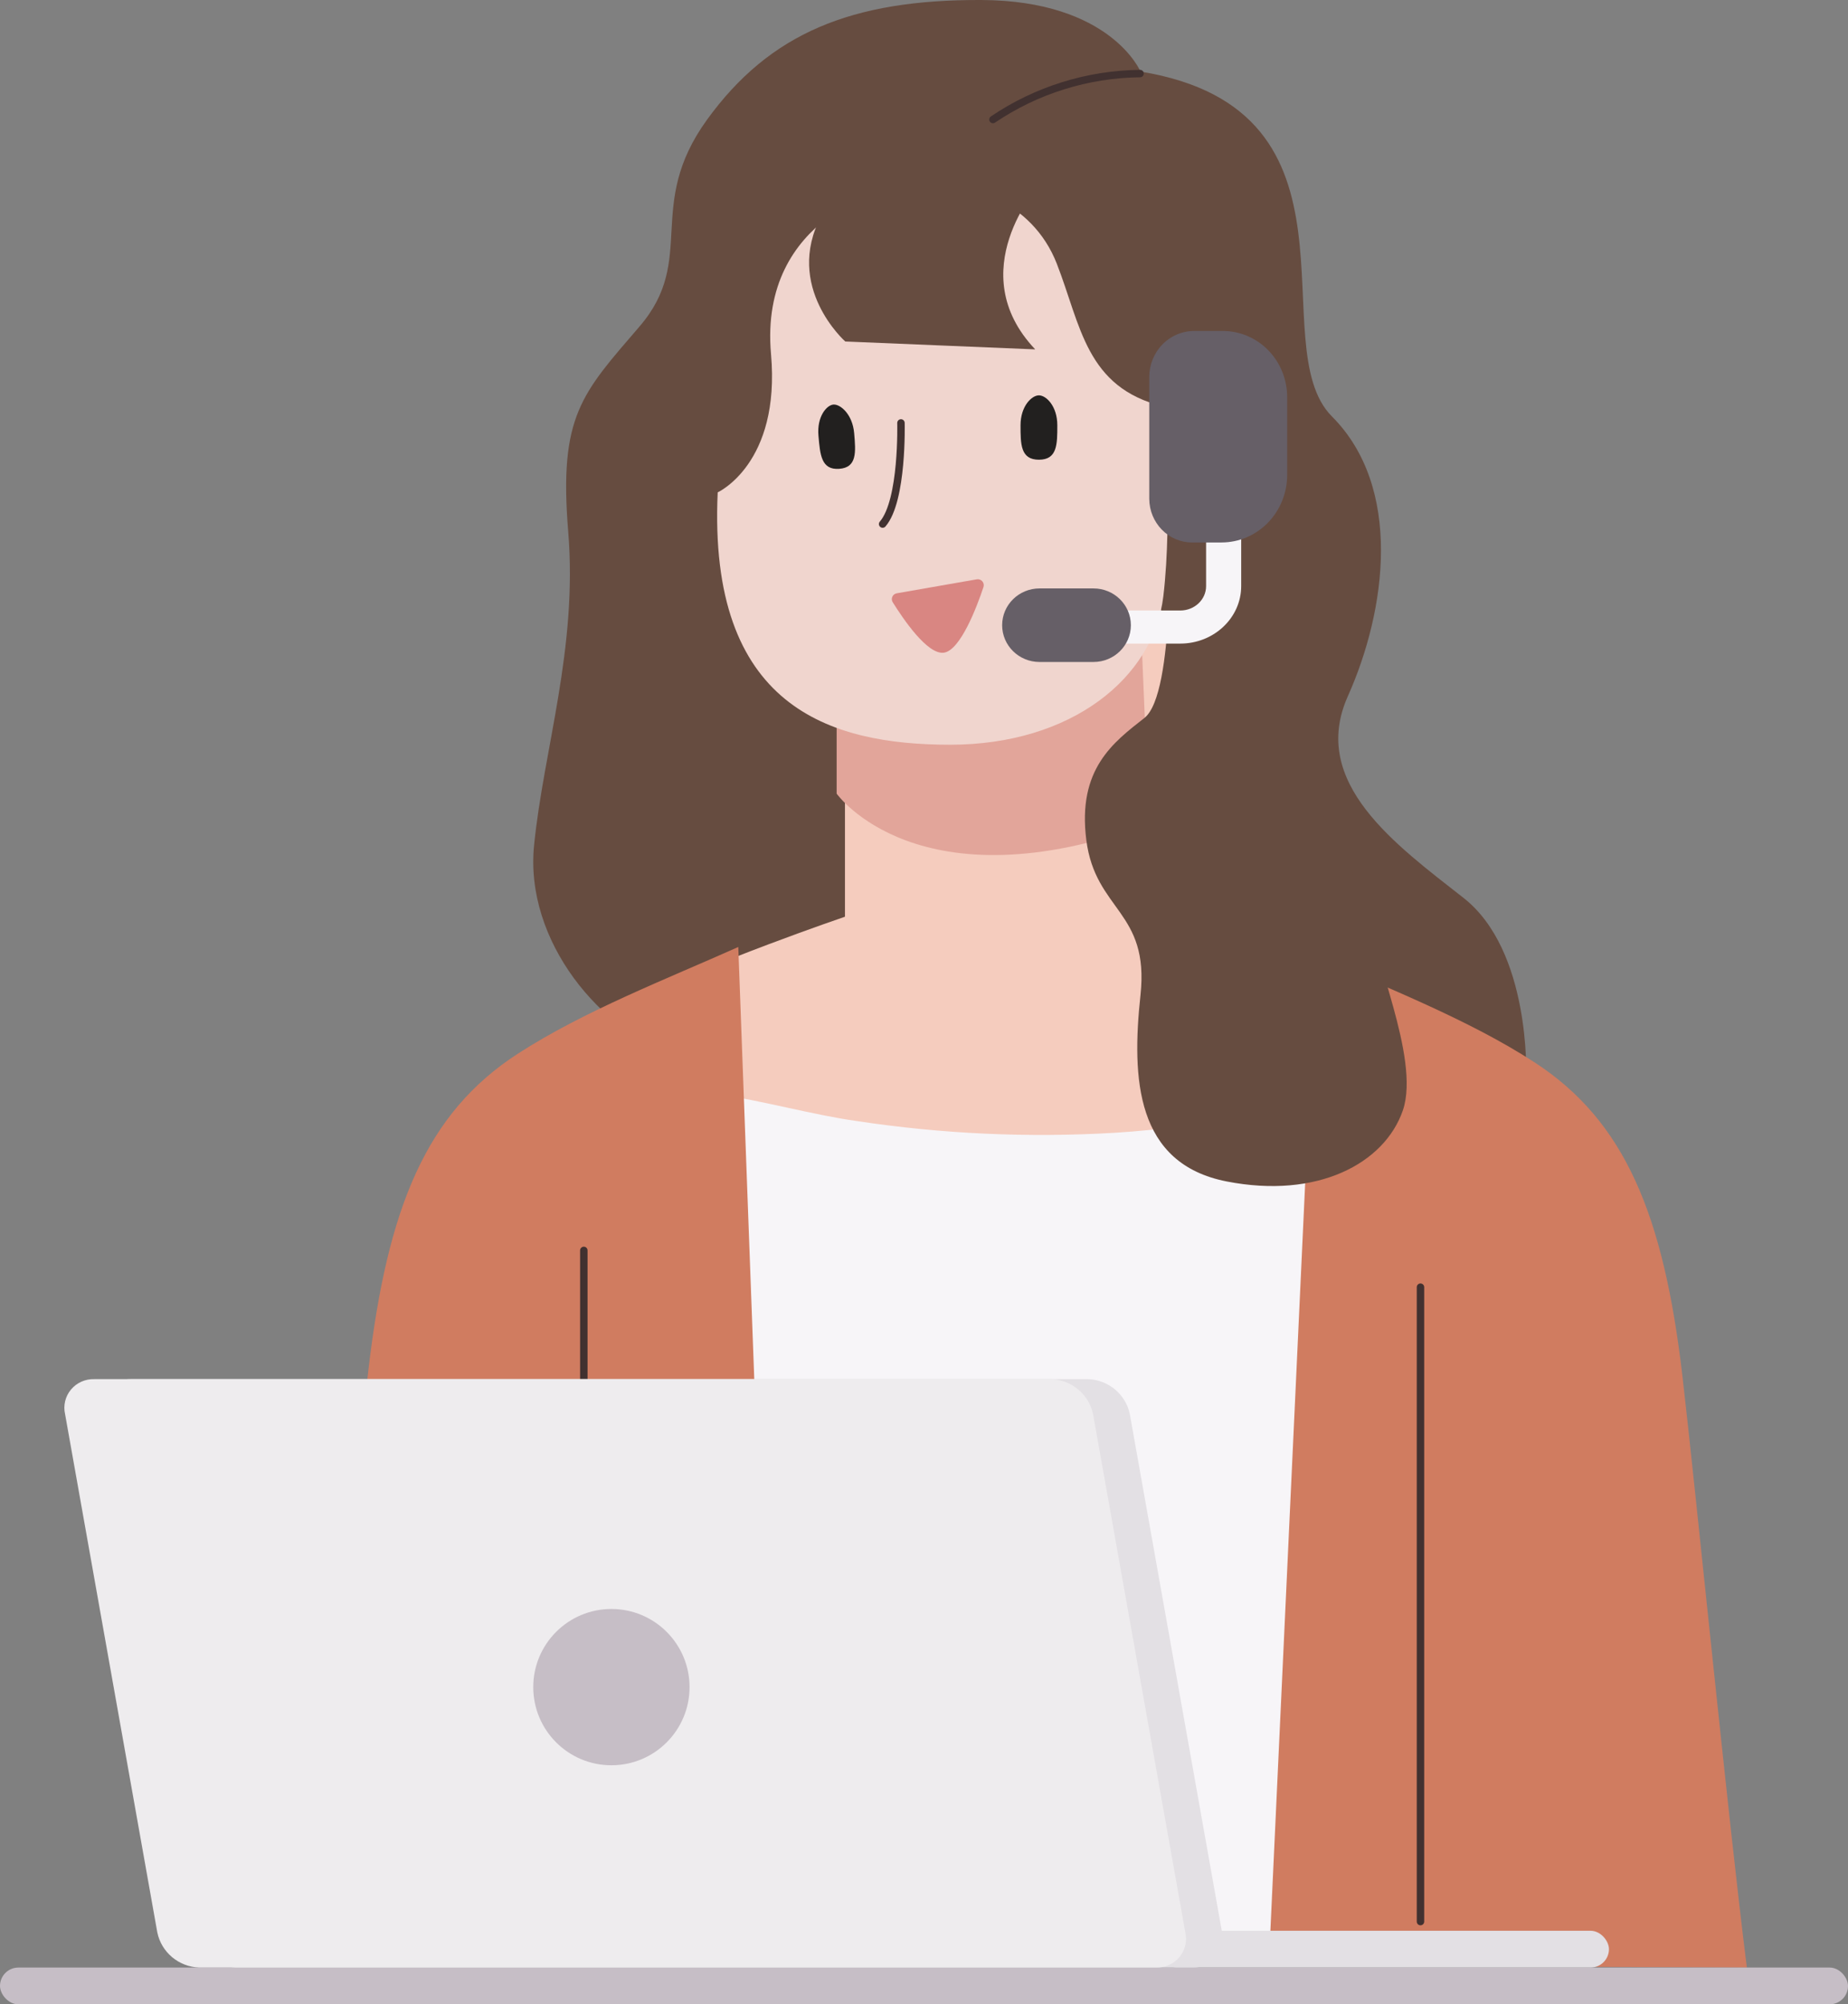
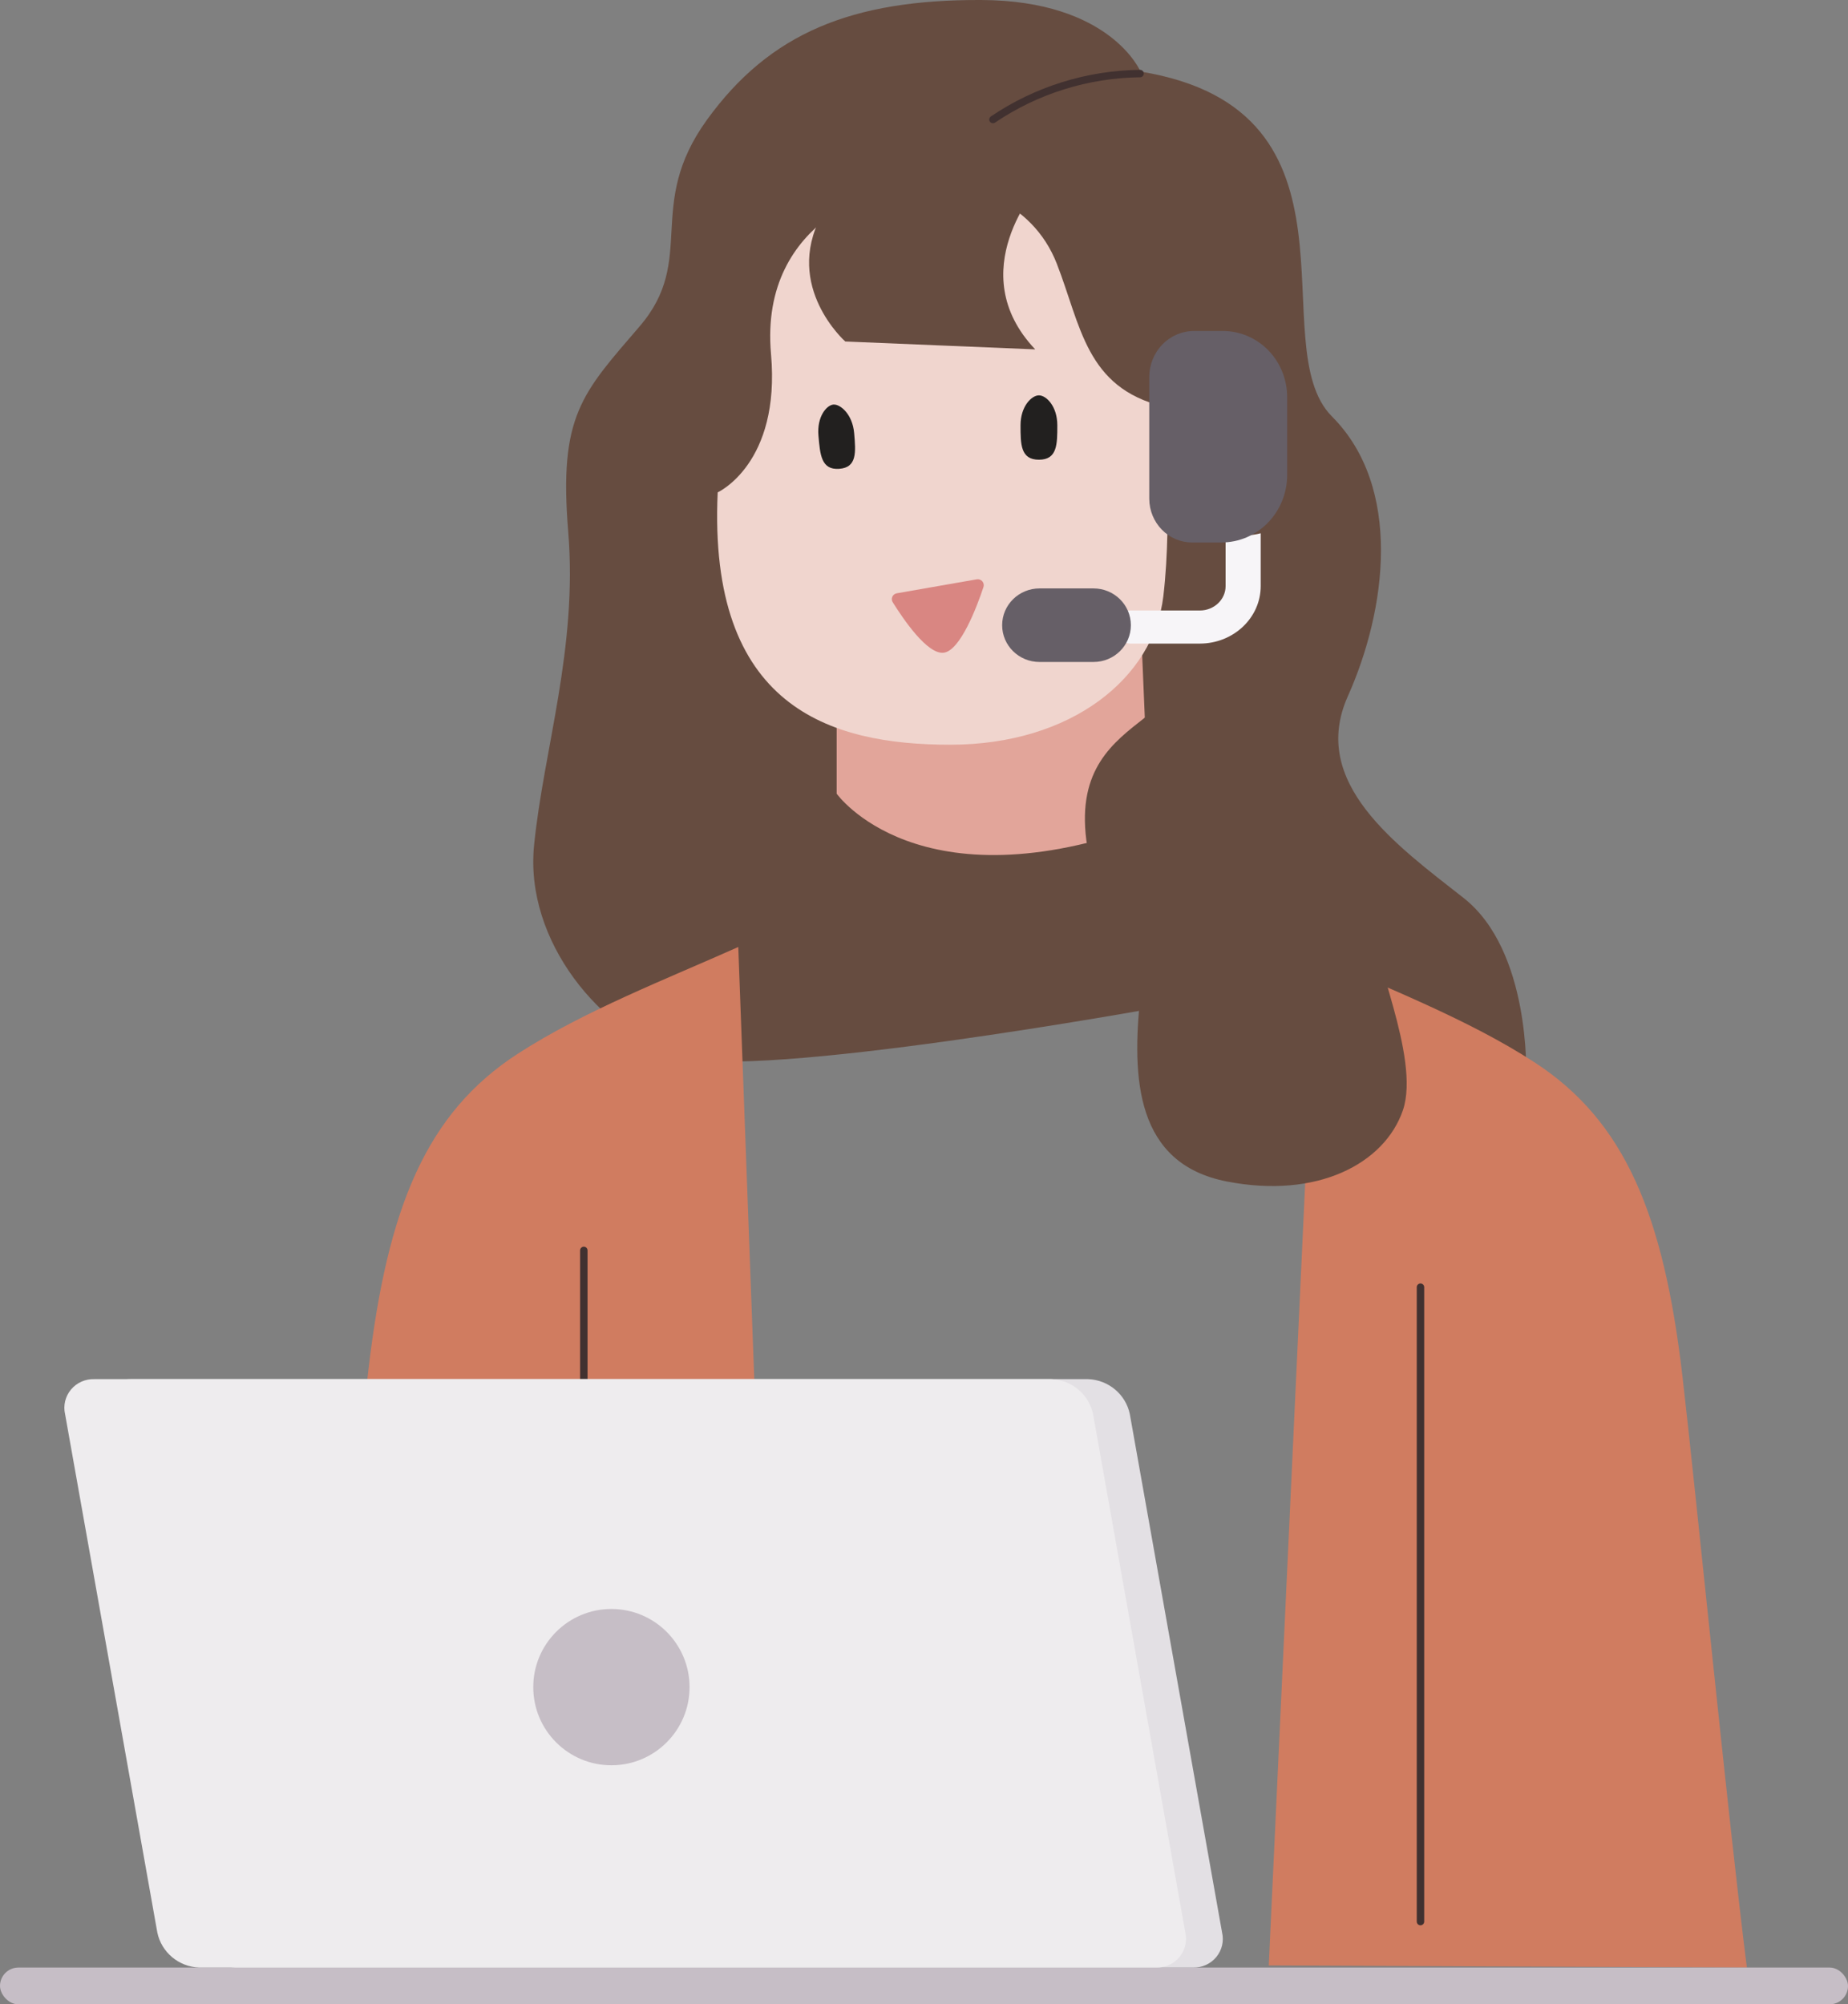
<svg xmlns="http://www.w3.org/2000/svg" width="201" height="218" viewBox="0 0 201 218">
  <rect x="0" y="0" width="201" height="218" fill="#808080" stroke="none" />
  <g fill="none" fill-rule="evenodd">
    <g>
      <g transform="translate(-1501, -10195) translate(1501, 10195)">
        <path fill="#664C40" fill-rule="nonzero" d="M124.05 7.785S120.82.055 106.722 0c-14.1-.053-23.002 3.608-29.817 13.015-6.814 9.407-1.048 15.153-7.33 22.475-6.283 7.323-8.811 9.7-7.77 22.36 1.04 12.661-2.668 23.637-3.716 34.09-1.048 10.453 7.33 20.383 15.718 22.999 8.386 2.615 52.317-5.385 52.317-5.385L165.992 117s.524-13.584-6.807-19.337c-7.33-5.754-16.796-12.522-12.588-21.93 4.21-9.406 5.982-22.713-1.726-30.436-7.709-7.722 4.848-33.328-20.82-37.512z" />
-         <path fill="#F5CCBE" fill-rule="nonzero" d="M91.904 73.767v25.939s-15.1 5.157-21.904 8.802l10.332 15.402 36.72 4.09L142 121.393 124.449 60 91.904 73.767z" />
-         <path fill="#F7F5F8" fill-rule="nonzero" d="M151 211H78v-92c4.703.656 10.45 2.269 15.152 2.925 9.296 1.41 18.715 1.839 28.1 1.281 9.816-.594 20.002-2.948 29.748-4.206v92z" />
        <path fill="#D07C60" fill-rule="nonzero" d="M143.108 104L138 213.77l52 .23c-1.996-15.748-5.613-52.359-7.005-64.296-2.041-17.581-6.255-27.778-16.112-34.173-7.112-4.623-16.013-8.073-23.775-11.531z" />
        <path fill="#E2A59A" fill-rule="nonzero" d="M91 86.324s8.869 12.52 34 3.269L123.968 65 91 77.882v8.442z" />
-         <path fill="#F0D5CE" fill-rule="nonzero" d="M125.718 43.978s3.634-6.8 9.337-2.619c5.703 4.182 2.077 13.615-2.076 15.71-4.153 2.095-12.979 0-12.979 0l5.718-13.091z" />
        <path fill="#ECB7B2" fill-rule="nonzero" d="M134.18 45c-2.996.805-5.33 2.969-6.18 5.728 0 0 2.028 2.493 5.278.498 3.25-1.994.902-6.226.902-6.226z" />
        <path stroke="#413130" stroke-linecap="round" stroke-linejoin="round" stroke-width=".81" d="M135 45c-2.909.844-5.175 3.11-6 6" />
        <path fill="#F0D5CE" fill-rule="nonzero" d="M97.032 20.385c7.9-1.525 15.273 1.525 17.909 8.288 2.636 6.763 3.163 13.473 11.59 15.539 0 0 1.055 11.764 0 20.647C125.477 73.741 116.523 81 103.351 81s-26.36-4.148-25.29-27.448c0 0 6.853-3.111 5.8-15.028-1.358-15.196 13.171-18.139 13.171-18.139z" />
-         <path stroke="#413130" stroke-linecap="round" stroke-linejoin="round" stroke-width=".81" d="M97.994 46s.222 8.44-1.994 11" />
        <path fill="#D98682" fill-rule="nonzero" d="M97.539 64.53l8.707-1.521c.225-.037.452.046.6.22.147.173.193.412.12.628-.712 2.14-2.509 6.886-4.306 7.132-1.797.246-4.44-3.7-5.54-5.452-.13-.181-.156-.416-.07-.62.085-.205.27-.351.489-.387z" />
        <path fill="#22201F" fill-rule="nonzero" d="M115 46.253c0 2.069 0 3.747-2 3.747s-2-1.678-2-3.747c0-2.068 1.21-3.253 2-3.253s2 1.178 2 3.253zM92.903 47.11c.179 2.063.325 3.742-1.628 3.882-1.954.14-2.076-1.54-2.255-3.61-.18-2.069.887-3.32 1.628-3.38.74-.059 2.076 1.039 2.255 3.108z" />
        <path fill="#664C40" fill-rule="nonzero" d="M89.325 23.49c-4.096 7.714 2.612 13.653 2.612 13.653l20.659.857c-8.045-8.479.404-17.83.404-17.83L96.421 13l-7.096 10.49z" />
        <path stroke="#413130" stroke-linecap="round" stroke-linejoin="round" stroke-width=".81" d="M108 13c4.71-3.19 10.28-4.932 16-5" />
        <path fill="#664C40" fill-rule="nonzero" d="M127.16 57s.696 18.434-2.684 21.086c-3.38 2.652-7.306 5.55-6.322 13.275.983 7.727 6.876 7.719 5.893 16.863-.984 9.144-.492 18.342 9.366 20.274 9.858 1.931 17.171-1.932 19.17-7.727 1.998-5.794-3.903-17.859-2.46-18.342C151.569 101.947 127.162 57 127.162 57z" />
-         <path fill="#F7F5F8" fill-rule="nonzero" d="M133.304 58.223h-2.122v5.527c0 1.462-1.252 2.648-2.8 2.652h-7.596c-1.004.061-1.786.849-1.786 1.8 0 .95.782 1.737 1.786 1.798h7.596c3.653-.004 6.614-2.8 6.618-6.25V58c-.551.15-1.122.225-1.696.223z" />
+         <path fill="#F7F5F8" fill-rule="nonzero" d="M133.304 58.223v5.527c0 1.462-1.252 2.648-2.8 2.652h-7.596c-1.004.061-1.786.849-1.786 1.8 0 .95.782 1.737 1.786 1.798h7.596c3.653-.004 6.614-2.8 6.618-6.25V58c-.551.15-1.122.225-1.696.223z" />
        <path fill="#665F67" fill-rule="nonzero" d="M118.935 72h-5.87C110.82 72 109 70.21 109 68s1.82-4 4.065-4h5.87c2.245 0 4.065 1.79 4.065 4s-1.82 4-4.065 4zM129.878 36h3.134c1.854 0 3.631.757 4.941 2.106 1.31 1.348 2.047 3.177 2.047 5.083v8.468c0 1.947-.752 3.815-2.09 5.192-1.339 1.377-3.154 2.151-5.047 2.151h-3.217c-2.557 0-4.634-2.126-4.646-4.757V41.011c0-1.33.514-2.606 1.43-3.546.914-.94 2.155-1.467 3.448-1.465z" />
        <path fill="#D07C60" fill-rule="nonzero" d="M80.3 103L84 203H34c2.012-15.857 4.672-41.96 6.067-53.98 2.066-17.702 6.306-27.97 16.25-34.409 7.185-4.655 16.197-8.13 23.983-11.611z" />
        <path stroke="#413130" stroke-linecap="round" stroke-linejoin="round" stroke-width=".81" d="M63.5 136L63.5 152M154.5 140L154.5 209" />
-         <rect width="49" height="4" x="126" y="210" fill="#E3E0E4" fill-rule="nonzero" rx="2" />
        <rect width="201" height="4" y="214" fill="#C6BEC6" fill-rule="nonzero" rx="2" />
        <path fill="#E3E0E4" fill-rule="nonzero" d="M129.77 213.999H25.65c-2.221-.086-4.095-1.661-4.538-3.814l-10.031-56.37c-.219-.943.018-1.932.64-2.68.623-.746 1.56-1.165 2.539-1.133h104.09c2.222.083 4.098 1.66 4.538 3.814l10.032 56.37c.22.937-.012 1.923-.628 2.67-.616.746-1.547 1.168-2.52 1.143z" />
        <path fill="#EEECEE" fill-rule="nonzero" d="M125.765 213.999H21.655c-2.222-.085-4.098-1.66-4.544-3.814L7.08 153.815c-.219-.943.018-1.932.64-2.68.623-.746 1.56-1.165 2.539-1.133h104.085c2.223.085 4.1 1.66 4.545 3.814l10.032 56.37c.217.938-.017 1.924-.634 2.67-.617.745-1.548 1.167-2.522 1.143z" />
        <circle cx="66.5" cy="183.5" r="8.5" fill="#C6BEC6" fill-rule="nonzero" />
      </g>
    </g>
  </g>
</svg>